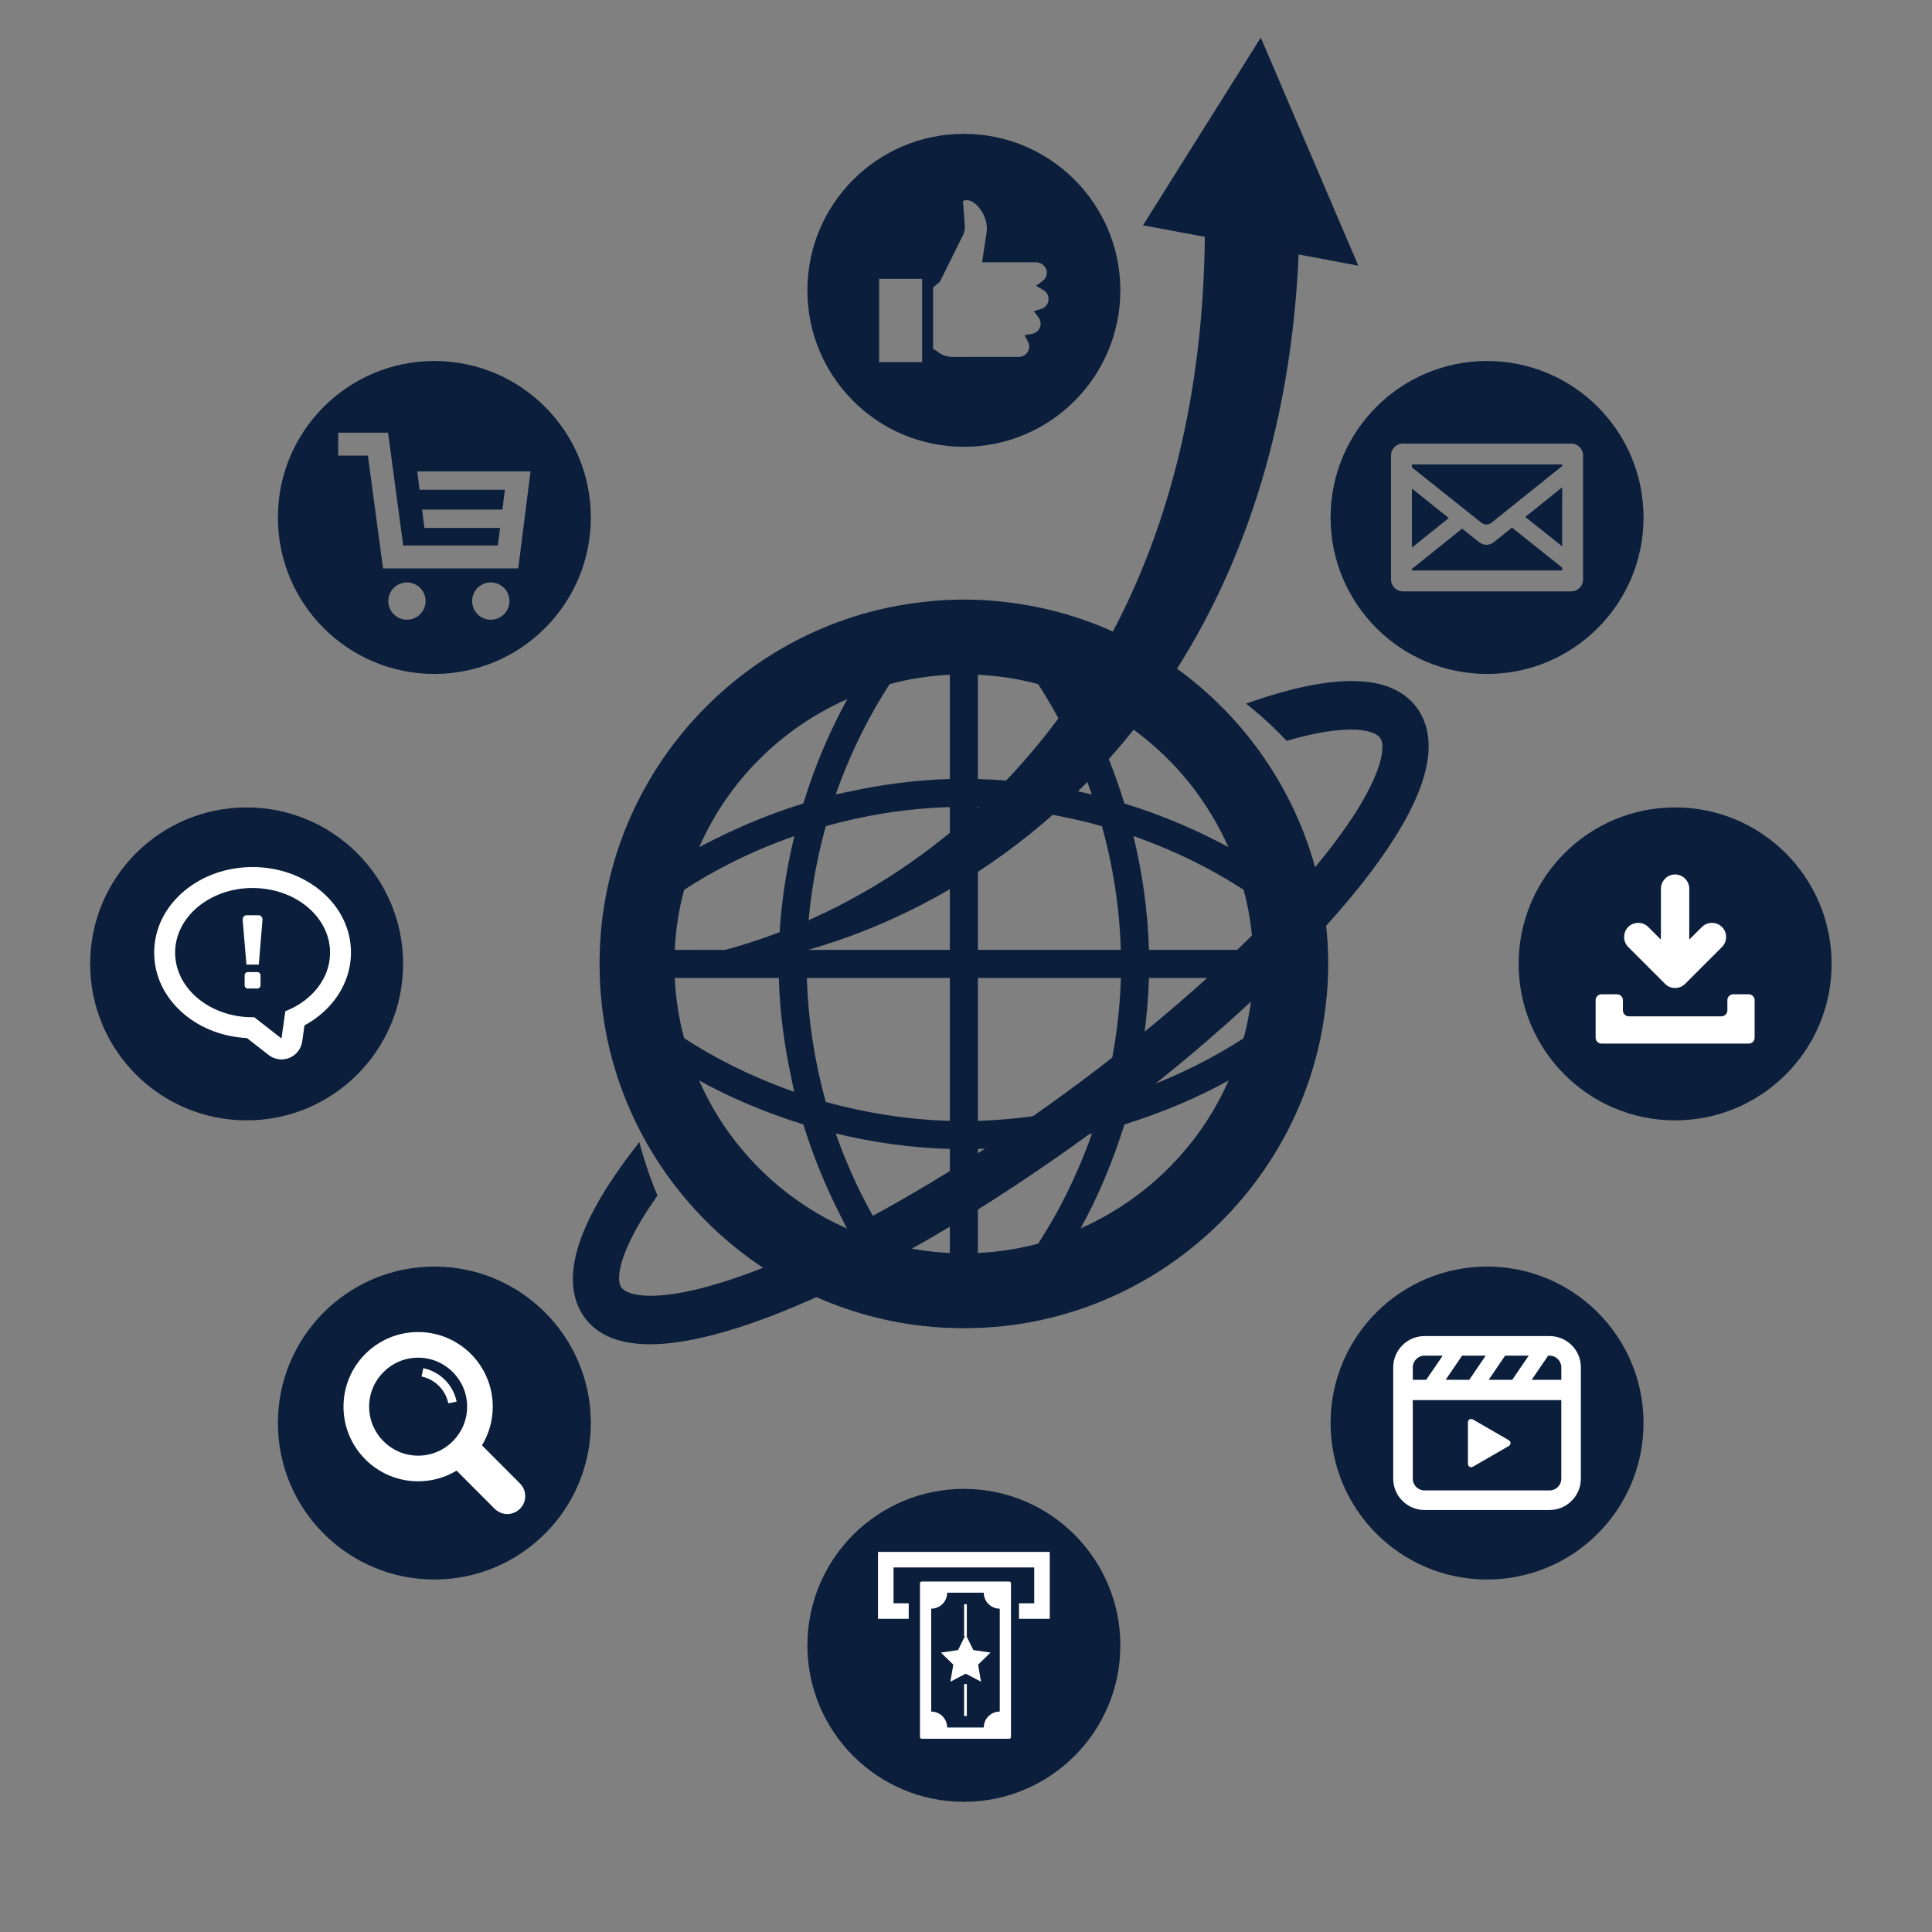
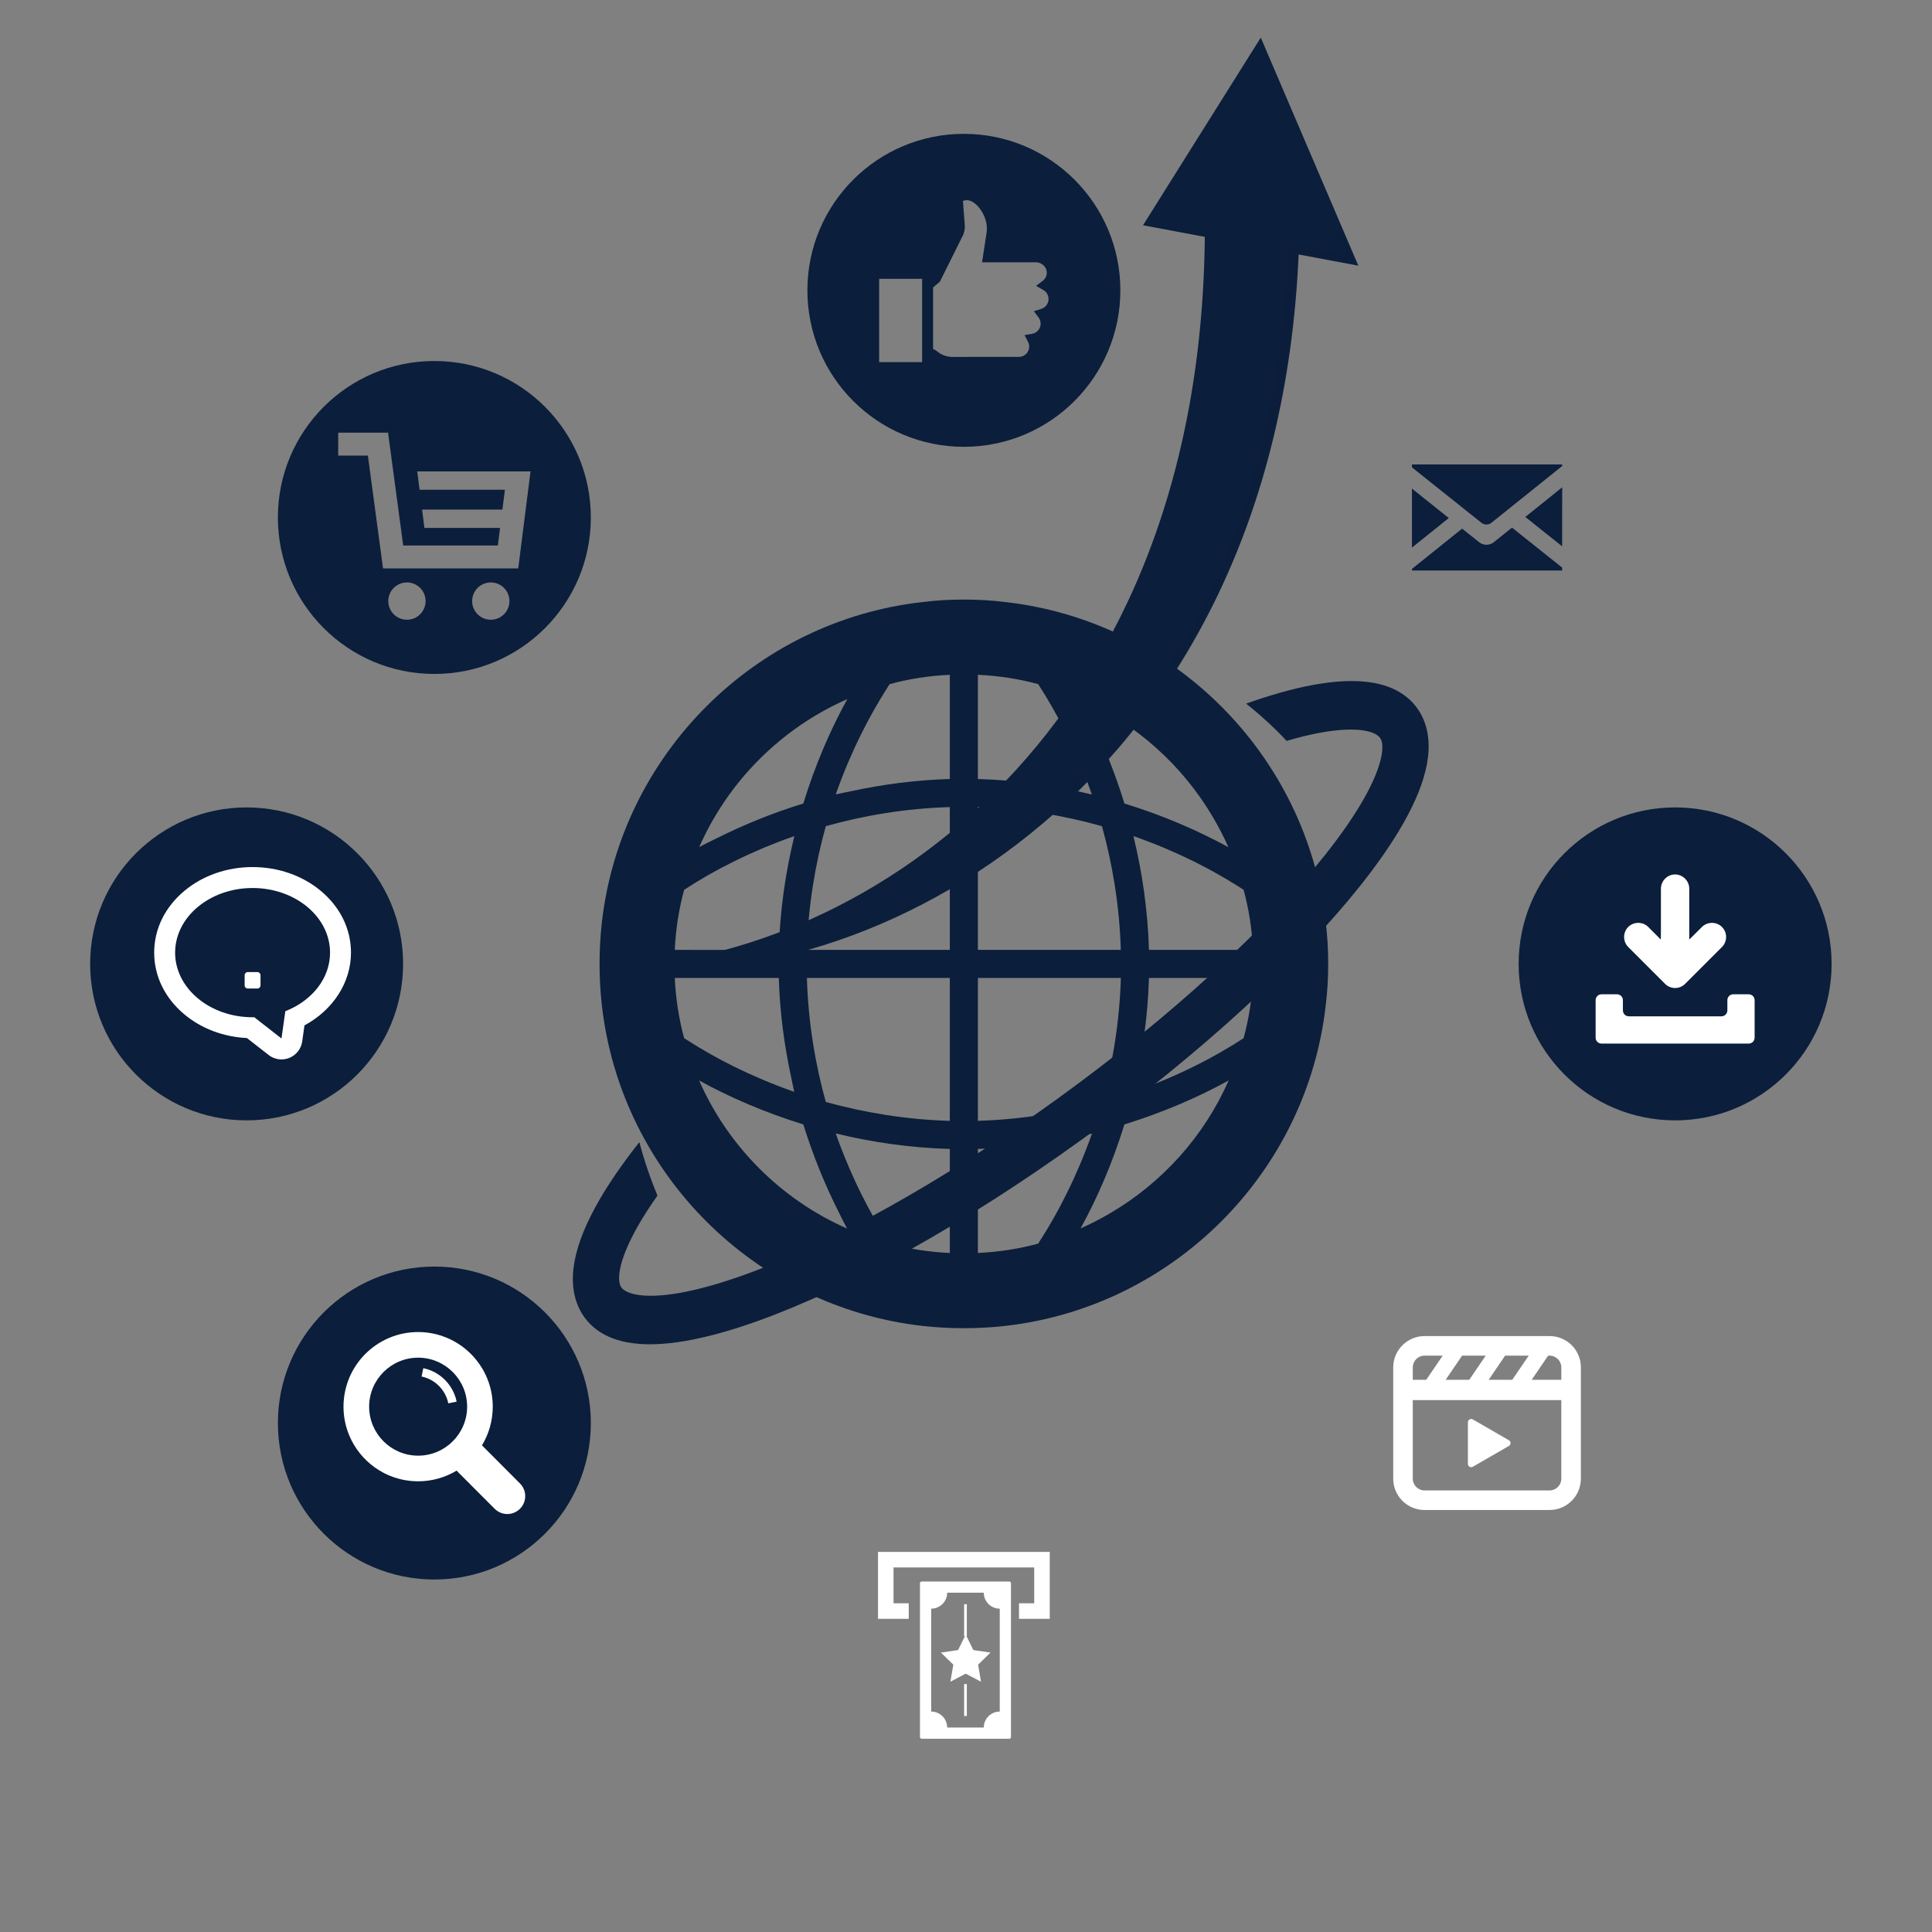
<svg xmlns="http://www.w3.org/2000/svg" version="1.1" id="レイヤー_1" x="0px" y="0px" width="350px" height="350px" viewBox="0 0 350 350" enable-background="new 0 0 350 350" xml:space="preserve">
  <rect x="0" y="0" width="350" height="350" fill="#808080" stroke="none" />
  <g>
    <path fill="#0B1E3B" d="M235.259,46.101C231.1,141.978,158.115,181.67,109.72,175.219c43.639-0.595,107.624-39.337,108.545-132.308   l-11.198-2.099l21.334-34l17.674,41.316L235.259,46.101z" />
    <polygon fill="#0B1E3B" points="208.667,39.793 228.335,8.337 232.358,18.755 228.194,11.603  " />
    <path opacity="0.46" fill="#0B1E3B" d="M242.628,40.966l2.702,6.512l-10.689-2.006c0,0,1.231,70.233-53.257,108.489   c22.764-19.019,49.84-47.769,51.999-109.459c4.632,1.016,10.558,1.982,10.558,1.982L242.628,40.966z" />
  </g>
  <g>
    <path fill="#0B1E3B" d="M240.176,167.193c-3.392-30.44-27.696-54.745-58.137-58.134c-2.441-0.305-4.914-0.441-7.424-0.441   c-2.509,0-4.982,0.136-7.422,0.441c-30.476,3.389-54.747,27.694-58.171,58.134c-0.27,2.442-0.406,4.917-0.406,7.425   c0,2.509,0.136,4.982,0.406,7.423c3.425,30.475,27.695,54.744,58.171,58.17c2.44,0.268,4.914,0.406,7.422,0.406   c2.51,0,4.982-0.139,7.424-0.406c30.44-3.426,54.745-27.695,58.137-58.17c0.305-2.441,0.439-4.914,0.439-7.423   C240.615,172.109,240.481,169.635,240.176,167.193z M223.793,160.242c0.507,0.317,1.015,0.634,1.501,0.952   c0.922,3.392,1.483,6.916,1.671,10.564c0.005,0.109,0.02,0.216,0.021,0.324h-16.523l-2.32-0.005c0,0,0-0.001,0-0.002   c-0.204-7.152-1.221-14.067-2.813-20.61c0.96,0.335,1.903,0.683,2.831,1.04c0.038,0.015,0.075,0.029,0.117,0.044   c1.821,0.702,3.573,1.442,5.257,2.208c0.084,0.039,0.167,0.075,0.25,0.113c1.572,0.721,3.077,1.467,4.52,2.227   c0.205,0.108,0.415,0.215,0.617,0.325c1.262,0.675,2.462,1.363,3.615,2.055C222.958,159.729,223.378,159.984,223.793,160.242z    M225.294,188.076c-0.615,0.402-1.255,0.805-1.907,1.209c-0.129,0.078-0.26,0.156-0.393,0.236c-1.29,0.785-2.651,1.566-4.083,2.332   c-0.244,0.129-0.493,0.258-0.74,0.387c-1.225,0.641-2.497,1.271-3.814,1.887c-0.994,0.459-1.991,0.918-3.012,1.346   c-0.454,0.191-0.922,0.383-1.39,0.572c-1.521,0.611-3.061,1.199-4.622,1.73c1.59-6.531,2.604-13.471,2.809-20.607h18.056h0.79   C226.82,180.93,226.242,184.588,225.294,188.076z M201.07,219.814c-1.713,0.99-3.471,1.922-5.311,2.719   c3.043-5.516,5.778-11.869,7.941-18.832c6.982-2.17,13.355-4.914,18.88-7.967C218.138,205.857,210.541,214.271,201.07,219.814z    M189.485,126.187c0.799,1.321,1.595,2.714,2.376,4.175c0.121,0.229,0.241,0.459,0.362,0.69c0.649,1.238,1.285,2.526,1.91,3.858   c0.463,0.996,0.922,1.997,1.354,3.017c0.193,0.452,0.38,0.917,0.57,1.377c0.618,1.527,1.213,3.067,1.751,4.629   c-6.533-1.59-13.472-2.604-20.65-2.808h-0.004v-18.882h0.004c3.763,0.171,7.423,0.747,10.917,1.695   c0.41,0.632,0.823,1.288,1.234,1.96C189.366,125.995,189.425,126.091,189.485,126.187z M177.154,146.211h0.004   c8.034,0.238,15.595,1.525,22.474,3.458c1.864,6.726,3.131,14.145,3.399,21.987c0.006,0.142,0.021,0.284,0.025,0.427h-25.902   V146.211z M177.154,203.057v-25.889h25.098h0.805c-0.238,8.064-1.525,15.621-3.425,22.465c-6.756,1.865-14.173,3.129-22.047,3.398   C177.441,203.039,177.296,203.053,177.154,203.057z M222.532,153.473c-5.516-3.006-11.87-5.777-18.832-7.906   c-2.136-6.983-4.915-13.39-7.966-18.915c10.114,4.441,18.522,12.029,24.065,21.493   C220.798,149.863,221.731,151.627,222.532,153.473z M177.154,226.986v-18.844h0.004c6.221-0.176,12.243-0.988,17.993-2.229   c0.894-0.186,1.785-0.354,2.676-0.561c-0.342,0.969-0.697,1.922-1.059,2.855c-0.006,0.01-0.009,0.02-0.014,0.033   c-0.719,1.854-1.478,3.637-2.261,5.35c-0.026,0.057-0.052,0.111-0.074,0.164c-0.737,1.604-1.499,3.133-2.272,4.6   c-0.096,0.182-0.19,0.367-0.286,0.545c-0.689,1.283-1.388,2.5-2.091,3.672c-0.24,0.404-0.484,0.805-0.731,1.197   c-0.319,0.516-0.642,1.035-0.964,1.527c-3.406,0.922-6.975,1.488-10.64,1.674C177.342,226.973,177.247,226.986,177.154,226.986z    M172.067,226.988c-3.76-0.168-7.419-0.744-10.909-1.691c-0.414-0.631-0.828-1.289-1.241-1.959   c-0.052-0.088-0.103-0.172-0.156-0.258c-0.838-1.375-1.671-2.828-2.486-4.357c-0.007-0.012-0.012-0.02-0.018-0.031   c-0.842-1.584-1.671-3.248-2.469-4.986c-0.002-0.006-0.004-0.01-0.006-0.012c-1.204-2.623-2.345-5.416-3.387-8.363   c6.542,1.592,13.489,2.609,20.673,2.811v18.115L172.067,226.988z M126.649,195.734c5.525,3.053,11.899,5.797,18.881,7.967   c1.771,5.701,3.939,10.967,6.331,15.723c0.521,1.057,1.039,2.111,1.588,3.135C141.506,217.303,131.897,207.686,126.649,195.734z    M125.436,189.023c-0.507-0.314-1.016-0.631-1.499-0.947c-0.948-3.49-1.523-7.15-1.694-10.908h18.847   c0.176,6.188,0.99,12.201,2.23,17.953c0.186,0.891,0.352,1.783,0.56,2.676c-0.957-0.334-1.896-0.682-2.82-1.035   c-0.032-0.012-0.064-0.025-0.097-0.037c-1.822-0.705-3.578-1.447-5.264-2.211c-0.084-0.041-0.169-0.076-0.253-0.115   c-1.571-0.719-3.072-1.465-4.514-2.223c-0.209-0.109-0.417-0.217-0.624-0.33c-1.261-0.672-2.458-1.359-3.609-2.049   C126.275,189.543,125.851,189.285,125.436,189.023z M126.193,159.772c1.356-0.826,2.787-1.645,4.296-2.45   c0.032-0.017,0.065-0.034,0.099-0.051c1.561-0.829,3.199-1.642,4.914-2.426c0.032-0.015,0.064-0.029,0.096-0.043   c1.717-0.784,3.508-1.54,5.367-2.256c0.031-0.013,0.064-0.025,0.097-0.038c0.931-0.357,1.878-0.706,2.842-1.043   c-1.593,6.543-2.61,13.458-2.813,20.61c0,0.003,0,0.005,0,0.008h-15.536l-3.311-0.009c0.169-3.762,0.745-7.389,1.694-10.879   c0.622-0.409,1.269-0.816,1.93-1.224C125.977,159.904,126.085,159.839,126.193,159.772z M154.667,135.804   c0.052-0.115,0.103-0.232,0.158-0.349c0.709-1.539,1.441-3.012,2.188-4.43c0.122-0.23,0.241-0.462,0.365-0.692   c0.677-1.26,1.365-2.461,2.057-3.617c0.248-0.415,0.497-0.828,0.751-1.235c0.324-0.521,0.647-1.044,0.973-1.542   c3.49-0.949,7.149-1.523,10.91-1.694v18.881c-6.224,0.176-12.251,0.992-18.01,2.235c-0.884,0.185-1.77,0.349-2.654,0.555   c0.332-0.949,0.675-1.88,1.028-2.796c0.017-0.045,0.034-0.09,0.052-0.135C153.177,139.192,153.908,137.466,154.667,135.804z    M146.175,172.073c0.237-7.999,1.525-15.558,3.423-22.405c6.88-1.932,14.438-3.22,22.47-3.458v25.872H150.52L146.175,172.073z    M153.497,126.651c-3.051,5.525-5.832,11.932-7.967,18.915c-5.753,1.761-11.061,3.969-15.854,6.375   c-1.006,0.497-2.015,0.985-3.003,1.511C131.932,141.508,141.547,131.898,153.497,126.651z M172.067,203.057   c-8.032-0.236-15.588-1.525-22.468-3.424c-1.897-6.844-3.185-14.4-3.423-22.465h25.855h0.038v25.164L172.067,203.057z" />
  </g>
  <g>
    <path fill="#0B1E3B" d="M255.788,103.329v0.018h27.209v-0.518l-9.085-7.245l-3.285,2.634c-0.379,0.305-0.855,0.473-1.342,0.473   c-0.483,0-0.958-0.168-1.336-0.47l-3.073-2.452l-9.088,7.292v0.267V103.329L255.788,103.329z" />
    <polygon fill="#0B1E3B" points="282.997,88.311 282.997,88.289 277.557,92.659 276.333,93.636 276.336,93.639 276.323,93.65    282.997,98.973 282.997,92.371 283.01,88.302  " />
    <polygon fill="#0B1E3B" points="262.449,93.858 262.447,93.857 262.461,93.845 258.346,90.562 255.807,88.522 255.807,88.536    255.788,88.522 255.788,99.199 261.266,94.805  " />
    <path fill="#0B1E3B" d="M269.281,95.022c0.33,0,0.654-0.114,0.91-0.32l12.807-10.276v-0.282h-27.209v0.525l12.585,10.036   C268.631,94.91,268.952,95.022,269.281,95.022z" />
-     <path fill="#0B1E3B" d="M269.394,65.399c-15.656,0-28.347,12.691-28.347,28.347s12.69,28.346,28.347,28.346   c15.654,0,28.347-12.69,28.347-28.346S285.048,65.399,269.394,65.399z M252,104.991V82.5c0-1.182,0.962-2.142,2.145-2.142h30.499   c1.18,0,2.143,0.96,2.143,2.142v22.491c0,1.181-0.963,2.142-2.143,2.142h-30.499C252.962,107.133,252,106.172,252,104.991z" />
  </g>
  <g>
    <path fill="#0B1E3B" d="M78.69,65.399c-15.656,0-28.347,12.691-28.347,28.347c0,15.655,12.69,28.346,28.347,28.346   c15.655,0,28.346-12.691,28.346-28.346C107.036,78.09,94.345,65.399,78.69,65.399z M73.721,112.271   c-1.866,0-3.379-1.513-3.379-3.378c0-1.866,1.513-3.379,3.379-3.379s3.379,1.513,3.379,3.379   C77.1,110.758,75.588,112.271,73.721,112.271z M88.911,112.271c-1.864,0-3.377-1.513-3.377-3.378c0-1.866,1.513-3.379,3.377-3.379   c1.867,0,3.379,1.513,3.379,3.379C92.29,110.758,90.778,112.271,88.911,112.271z M93.939,102.557h-0.018l-0.054,0.417H69.389   l-2.743-20.44h-5.375v-4.15h9.03l2.743,20.44h17.146l0.402-3.184H76.883l-0.419-3.32h14.55l0.001-0.001l0.454-3.597H76.01   l-0.42-3.32h20.519L93.939,102.557z" />
  </g>
  <g>
    <circle fill="#0B1E3B" cx="44.679" cy="174.618" r="28.346" />
    <g>
      <path fill="#FFFFFF" d="M58.112,161.387c-3.332-2.778-7.719-4.31-12.354-4.31c-4.635,0-9.021,1.531-12.353,4.31    c-3.53,2.945-5.474,6.919-5.474,11.192c0,4.271,1.944,8.245,5.474,11.189c3.083,2.573,7.073,4.075,11.326,4.284l3.929,3.066    c0.678,0.531,1.501,0.805,2.335,0.805c0.479,0,0.962-0.092,1.421-0.275c1.255-0.51,2.146-1.648,2.334-2.99l0.407-2.9    c5.185-2.797,8.428-7.771,8.428-13.179C63.585,168.306,61.641,164.332,58.112,161.387z M59.178,176.004    c-0.088,0.242-0.184,0.479-0.29,0.713c-0.046,0.1-0.099,0.197-0.148,0.297c-0.075,0.151-0.147,0.305-0.229,0.453    c-0.067,0.121-0.142,0.239-0.214,0.357c-0.075,0.127-0.148,0.254-0.229,0.377c-0.071,0.108-0.149,0.212-0.225,0.318    c-0.094,0.133-0.186,0.268-0.287,0.396c-0.056,0.074-0.118,0.143-0.177,0.216c-0.129,0.159-0.259,0.319-0.398,0.474    c-0.023,0.026-0.049,0.051-0.074,0.077c-1.368,1.493-3.156,2.703-5.218,3.507l-0.463,3.301l-0.236,1.639l-4.929-3.85    c-0.101,0.002-0.201,0.006-0.302,0.006c-7.75,0-14.034-5.241-14.034-11.706c0-6.466,6.284-11.708,14.034-11.708    c7.751,0,14.034,5.242,14.034,11.708c0,1.172-0.207,2.305-0.592,3.372C59.193,175.969,59.185,175.986,59.178,176.004z" />
-       <path fill="#FFFFFF" d="M46.845,165.802H44.67c-0.192,0-0.371,0.084-0.504,0.233c-0.147,0.165-0.22,0.394-0.202,0.629l0.677,8.084    h2.243l0.667-8.086c0.018-0.234-0.056-0.463-0.202-0.627C47.216,165.885,47.037,165.802,46.845,165.802z" />
      <path fill="#FFFFFF" d="M46.637,176.104h-1.758c-0.309,0-0.559,0.259-0.559,0.578v1.82c0,0.318,0.25,0.578,0.559,0.578h1.758    c0.308,0,0.558-0.26,0.558-0.578v-1.82C47.195,176.362,46.945,176.104,46.637,176.104z" />
    </g>
  </g>
  <g>
    <circle fill="#0B1E3B" cx="78.69" cy="257.797" r="28.346" />
    <g>
      <path fill="#FFFFFF" d="M94.201,268.747l-6.889-6.909c1.237-2.037,1.951-4.428,1.955-6.985c0.003-1.591-0.271-3.115-0.773-4.533    c-0.004-0.012-0.009-0.024-0.012-0.035c-0.064-0.18-0.133-0.353-0.203-0.528c-0.013-0.031-0.024-0.063-0.037-0.095    c-0.069-0.165-0.143-0.33-0.217-0.491c-0.018-0.036-0.033-0.075-0.051-0.112c-0.079-0.166-0.163-0.331-0.247-0.493    c-0.016-0.03-0.03-0.059-0.046-0.09c-0.101-0.187-0.204-0.371-0.312-0.552c-0.002-0.004-0.005-0.009-0.007-0.011    c-1.256-2.105-3.067-3.839-5.233-5c-0.004-0.002-0.008-0.005-0.013-0.007c-0.188-0.102-0.381-0.198-0.574-0.29    c-0.004-0.002-0.007-0.004-0.012-0.005c-1.747-0.829-3.7-1.296-5.762-1.299c-7.466-0.01-13.527,6.035-13.539,13.5    c-0.003,1.59,0.271,3.112,0.773,4.529c0.004,0.015,0.008,0.026,0.013,0.04c0.063,0.177,0.132,0.351,0.202,0.525    c0.013,0.031,0.024,0.064,0.037,0.097c0.068,0.163,0.141,0.325,0.215,0.484c0.019,0.039,0.035,0.08,0.053,0.118    c0.079,0.167,0.163,0.329,0.247,0.493c0.017,0.03,0.03,0.061,0.047,0.09c0.1,0.188,0.204,0.373,0.313,0.555    c0.001,0.003,0.003,0.006,0.004,0.008c1.256,2.104,3.068,3.838,5.234,4.999c0.006,0.006,0.013,0.007,0.019,0.011    c0.188,0.099,0.377,0.196,0.569,0.287c0.004,0.003,0.01,0.005,0.016,0.008c1.746,0.826,3.696,1.293,5.757,1.295    c2.557,0.004,4.949-0.704,6.99-1.933l6.89,6.908c0.632,0.634,1.465,0.954,2.292,0.955c0.832,0.001,1.661-0.316,2.294-0.948    C95.467,272.068,95.469,270.015,94.201,268.747z M84.625,254.844c-0.008,4.895-3.995,8.871-8.889,8.863    c-4.895-0.008-8.87-3.994-8.863-8.888c0.008-4.894,3.994-8.871,8.888-8.863C80.656,245.964,84.632,249.95,84.625,254.844z" />
      <path fill="#FFFFFF" d="M80.611,249.982c-0.351-0.351-0.738-0.672-1.148-0.951c-0.415-0.282-0.859-0.523-1.32-0.72    c-0.455-0.193-0.933-0.342-1.417-0.445c-0.012-0.003-0.024-0.008-0.036-0.01l0,0c-0.003-0.001-0.004-0.001-0.006-0.001    l-0.312,1.512c0.399,0.082,0.792,0.205,1.168,0.364c0.368,0.158,0.725,0.353,1.058,0.577c0.328,0.226,0.64,0.482,0.922,0.765    c0.282,0.283,0.537,0.593,0.761,0.925c0.225,0.333,0.418,0.689,0.573,1.059c0.159,0.376,0.28,0.77,0.361,1.169l1.505-0.308h0.004    l0,0l0.005-0.001c-0.102-0.499-0.254-0.99-0.452-1.46c-0.195-0.462-0.436-0.906-0.716-1.323    C81.282,250.722,80.963,250.335,80.611,249.982z" />
    </g>
  </g>
  <g>
-     <circle fill="#0B1E3B" cx="269.394" cy="257.797" r="28.347" />
    <g>
      <path fill="#FFFFFF" d="M281.654,242.122c-0.316-0.053-0.621-0.078-0.935-0.078h-22.653c-3.125,0-5.669,2.544-5.669,5.67v2.384    h-0.001v17.782c0,3.128,2.543,5.67,5.669,5.67h22.653c3.128,0,5.671-2.542,5.671-5.67v-14.369h0.002v-5.797    C286.391,244.931,284.399,242.58,281.654,242.122z M269.147,245.591l-2.979,4.376h-2.759l-1.515-0.003l2.978-4.376h2.739    L269.147,245.591z M276.938,245.591l-2.978,4.376h-2.758l-1.515-0.003l2.977-4.376h2.741L276.938,245.591z M255.939,253.641    h26.749h0.157v14.239c0,1.172-0.954,2.126-2.127,2.126h-22.653c-1.172,0-2.126-0.954-2.126-2.126V253.641z M282.846,249.967    h-3.463l-1.902-0.003l2.977-4.376h0.262c1.173,0,2.127,0.954,2.127,2.126v2.244V249.967z M261.354,245.591l-2.98,4.376h-2.434    v-2.253c0-1.172,0.953-2.126,2.126-2.126h2.111L261.354,245.591z" />
      <path fill="#FFFFFF" d="M266.821,265.716l6.528-3.769c0.397-0.23,0.397-0.806,0-1.034l-6.528-3.77    c-0.398-0.229-0.896,0.058-0.896,0.517v7.539C265.925,265.658,266.422,265.946,266.821,265.716z" />
    </g>
  </g>
  <g>
    <path fill="#0B1E3B" d="M174.615,24.249c-15.661,0-28.347,12.694-28.347,28.347c0,15.66,12.686,28.346,28.347,28.346   c15.651,0,28.347-12.686,28.347-28.346C202.962,36.942,190.267,24.249,174.615,24.249z M187.656,47.51   c0.529,0,1.061,0.221,1.441,0.611c0.355,0.354,0.551,0.806,0.541,1.284c0,0.576-0.266,1.117-0.744,1.48l-0.846,0.64l-0.34,0.248   l0.006,0.004l-0.018,0.012l1.312,0.744c0.584,0.328,0.947,0.966,0.947,1.64c0,0.823-0.529,1.541-1.311,1.789l-0.994,0.307   l-0.338,0.098l0.004,0.006l-0.018,0.005l0.85,1.135c0.24,0.327,0.373,0.717,0.373,1.125c0,0.912-0.656,1.691-1.568,1.842   l-1.02,0.176l-0.303,0.047l0.002,0.004l-0.018,0.003l0.621,1.214c0.141,0.274,0.221,0.558,0.221,0.859   c0,0.983-0.771,1.798-1.736,1.869l-12.375,0.009c-0.008-0.009-1.076-0.024-2.031-0.608c-0.023-0.015-0.048-0.033-0.072-0.048   c-0.119-0.078-0.237-0.16-0.35-0.256c-0.257-0.213-0.497-0.363-0.744-0.479l-0.115-0.053V52.081l1.239-1.055l3.96-7.972   c0.205-0.345,0.355-0.718,0.443-1.089c0.097-0.381,0.124-0.789,0.097-1.205l-0.326-4.349c0.221-0.107,0.469-0.15,0.708-0.15   c1.701,0,3.631,2.772,3.631,5.067c0,0.327-0.025,0.655-0.078,0.975l-0.691,4.519l-0.105,0.671h0.002l-0.002,0.019H187.656z    M159.264,65.607V50.513h7.786v15.094h-7.78H159.264z" />
  </g>
  <g>
    <circle fill="#0B1E3B" cx="303.464" cy="174.618" r="28.347" />
    <path fill="#FFFFFF" d="M301.661,178.252c0.98,0.979,2.616,0.979,3.597,0l6.693-6.694c1-1.001,1-2.63,0-3.63   c-0.987-0.988-2.643-0.988-3.63,0l-1.35,1.349l-0.559,0.556l-0.387,0.366v-9.218c0-1.397-1.17-2.568-2.566-2.568   c-1.397,0-2.567,1.171-2.567,2.568v4.941l-0.003,2.525l-0.015,1.758l-2.277-2.277c-1.006-1.008-2.693-0.984-3.675,0.047   c-0.947,0.995-0.927,2.611,0.045,3.583L301.661,178.252z" />
    <path fill="#FFFFFF" d="M316.795,180.123h-2.796c-0.593,0-1.07,0.477-1.07,1.07v1.85c0,0.594-0.483,1.072-1.076,1.072h-16.777   c-0.594,0-1.071-0.479-1.071-1.072v-1.85c0-0.594-0.482-1.07-1.077-1.07h-2.789c-0.593,0-1.076,0.477-1.076,1.07v6.787   c0,0.594,0.483,1.076,1.076,1.076h26.657c0.593,0,1.071-0.482,1.071-1.076v-6.787C317.866,180.6,317.388,180.123,316.795,180.123z" />
  </g>
  <g>
-     <circle fill="#0B1E3B" cx="174.616" cy="298.069" r="28.346" />
    <g>
      <path fill="#FFFFFF" d="M182.83,286.501h-15.85c-0.176,0-0.319,0.141-0.319,0.317v27.857c0,0.177,0.143,0.319,0.319,0.319h15.85    c0.175,0,0.317-0.143,0.317-0.319v-27.857C183.148,286.642,183.005,286.501,182.83,286.501z M181.115,310.066    c-1.598,0-2.895,1.296-2.895,2.894h-6.63c0-1.598-1.295-2.894-2.893-2.894v-18.639c1.598,0,2.893-1.295,2.893-2.893h6.619h0.011    c0,1.598,1.297,2.893,2.895,2.893V310.066z" />
      <polygon fill="#FFFFFF" points="174.66,310.849 174.66,310.866 174.66,310.866 174.66,310.876 175.151,310.876 175.151,305.088     174.66,305.088   " />
      <polygon fill="#FFFFFF" points="174.66,296.396 174.66,296.406 175.151,296.406 175.151,290.618 174.66,290.618 174.66,296.379     174.66,296.396   " />
      <polygon fill="#FFFFFF" points="159.163,281.143 159.069,281.143 159.069,281.143 159.058,281.143 159.058,293.264     164.627,293.264 164.627,290.469 164.627,290.46 164.627,290.45 161.872,290.45 161.872,283.957 187.357,283.957 187.357,290.45     184.602,290.45 184.602,293.245 184.602,293.252 184.602,293.252 184.602,293.254 184.602,293.264 190.173,293.264     190.173,281.143   " />
      <polygon fill="#FFFFFF" points="174.947,296.116 176.335,298.929 179.44,299.38 177.193,301.568 177.723,304.66 174.947,303.2     172.171,304.66 172.701,301.568 170.455,299.38 173.559,298.929   " />
    </g>
  </g>
  <path fill="#0B1E3B" d="M237.609,124.129c-3.61,0.684-7.589,1.826-11.864,3.338c2.604,2.07,5.062,4.326,7.344,6.749  c2.104-0.618,4.062-1.098,5.85-1.435c3.606-0.69,6.521-0.76,8.392-0.398c0.891,0.167,1.534,0.417,1.953,0.664  c0.421,0.25,0.622,0.468,0.777,0.702c0.149,0.236,0.267,0.511,0.335,1.019c0.062,0.499,0.049,1.225-0.126,2.161  c-0.342,1.865-1.355,4.511-3.081,7.578c-1.725,3.076-4.134,6.589-7.14,10.375c-10.308,12.98-27.623,29.104-48.614,44.266  c-20.98,15.177-41.474,26.384-56.658,31.824c-4.429,1.589-8.396,2.687-11.731,3.268c-3.33,0.587-6.03,0.626-7.797,0.285  c-0.891-0.167-1.535-0.419-1.95-0.662c-0.421-0.249-0.621-0.465-0.776-0.697c-0.151-0.244-0.27-0.518-0.336-1.026  c-0.065-0.499-0.053-1.226,0.125-2.166c0.359-1.972,1.479-4.816,3.392-8.116c0.948-1.644,2.089-3.407,3.401-5.265  c-1.307-3.128-2.403-6.36-3.281-9.681c-2.891,3.668-5.347,7.182-7.261,10.498c-2.229,3.882-3.792,7.491-4.466,11.021  c-0.314,1.682-0.421,3.358-0.212,5.023c0.207,1.663,0.757,3.315,1.685,4.741c0.917,1.429,2.172,2.566,3.56,3.371  c1.39,0.81,2.905,1.312,4.497,1.611c3.172,0.586,6.69,0.413,10.642-0.269c3.948-0.69,8.322-1.916,13.087-3.626  c16.279-5.854,37.218-17.375,58.744-32.928c21.519-15.562,39.273-32.009,50.342-45.919c3.235-4.077,5.906-7.941,7.949-11.58  c2.033-3.645,3.462-7.049,4.1-10.386c0.314-1.677,0.419-3.352,0.211-5.017c-0.205-1.658-0.752-3.307-1.676-4.731  c-0.924-1.433-2.178-2.573-3.564-3.378c-1.393-0.811-2.909-1.314-4.502-1.616C245.596,123.111,241.843,123.338,237.609,124.129z" />
</svg>